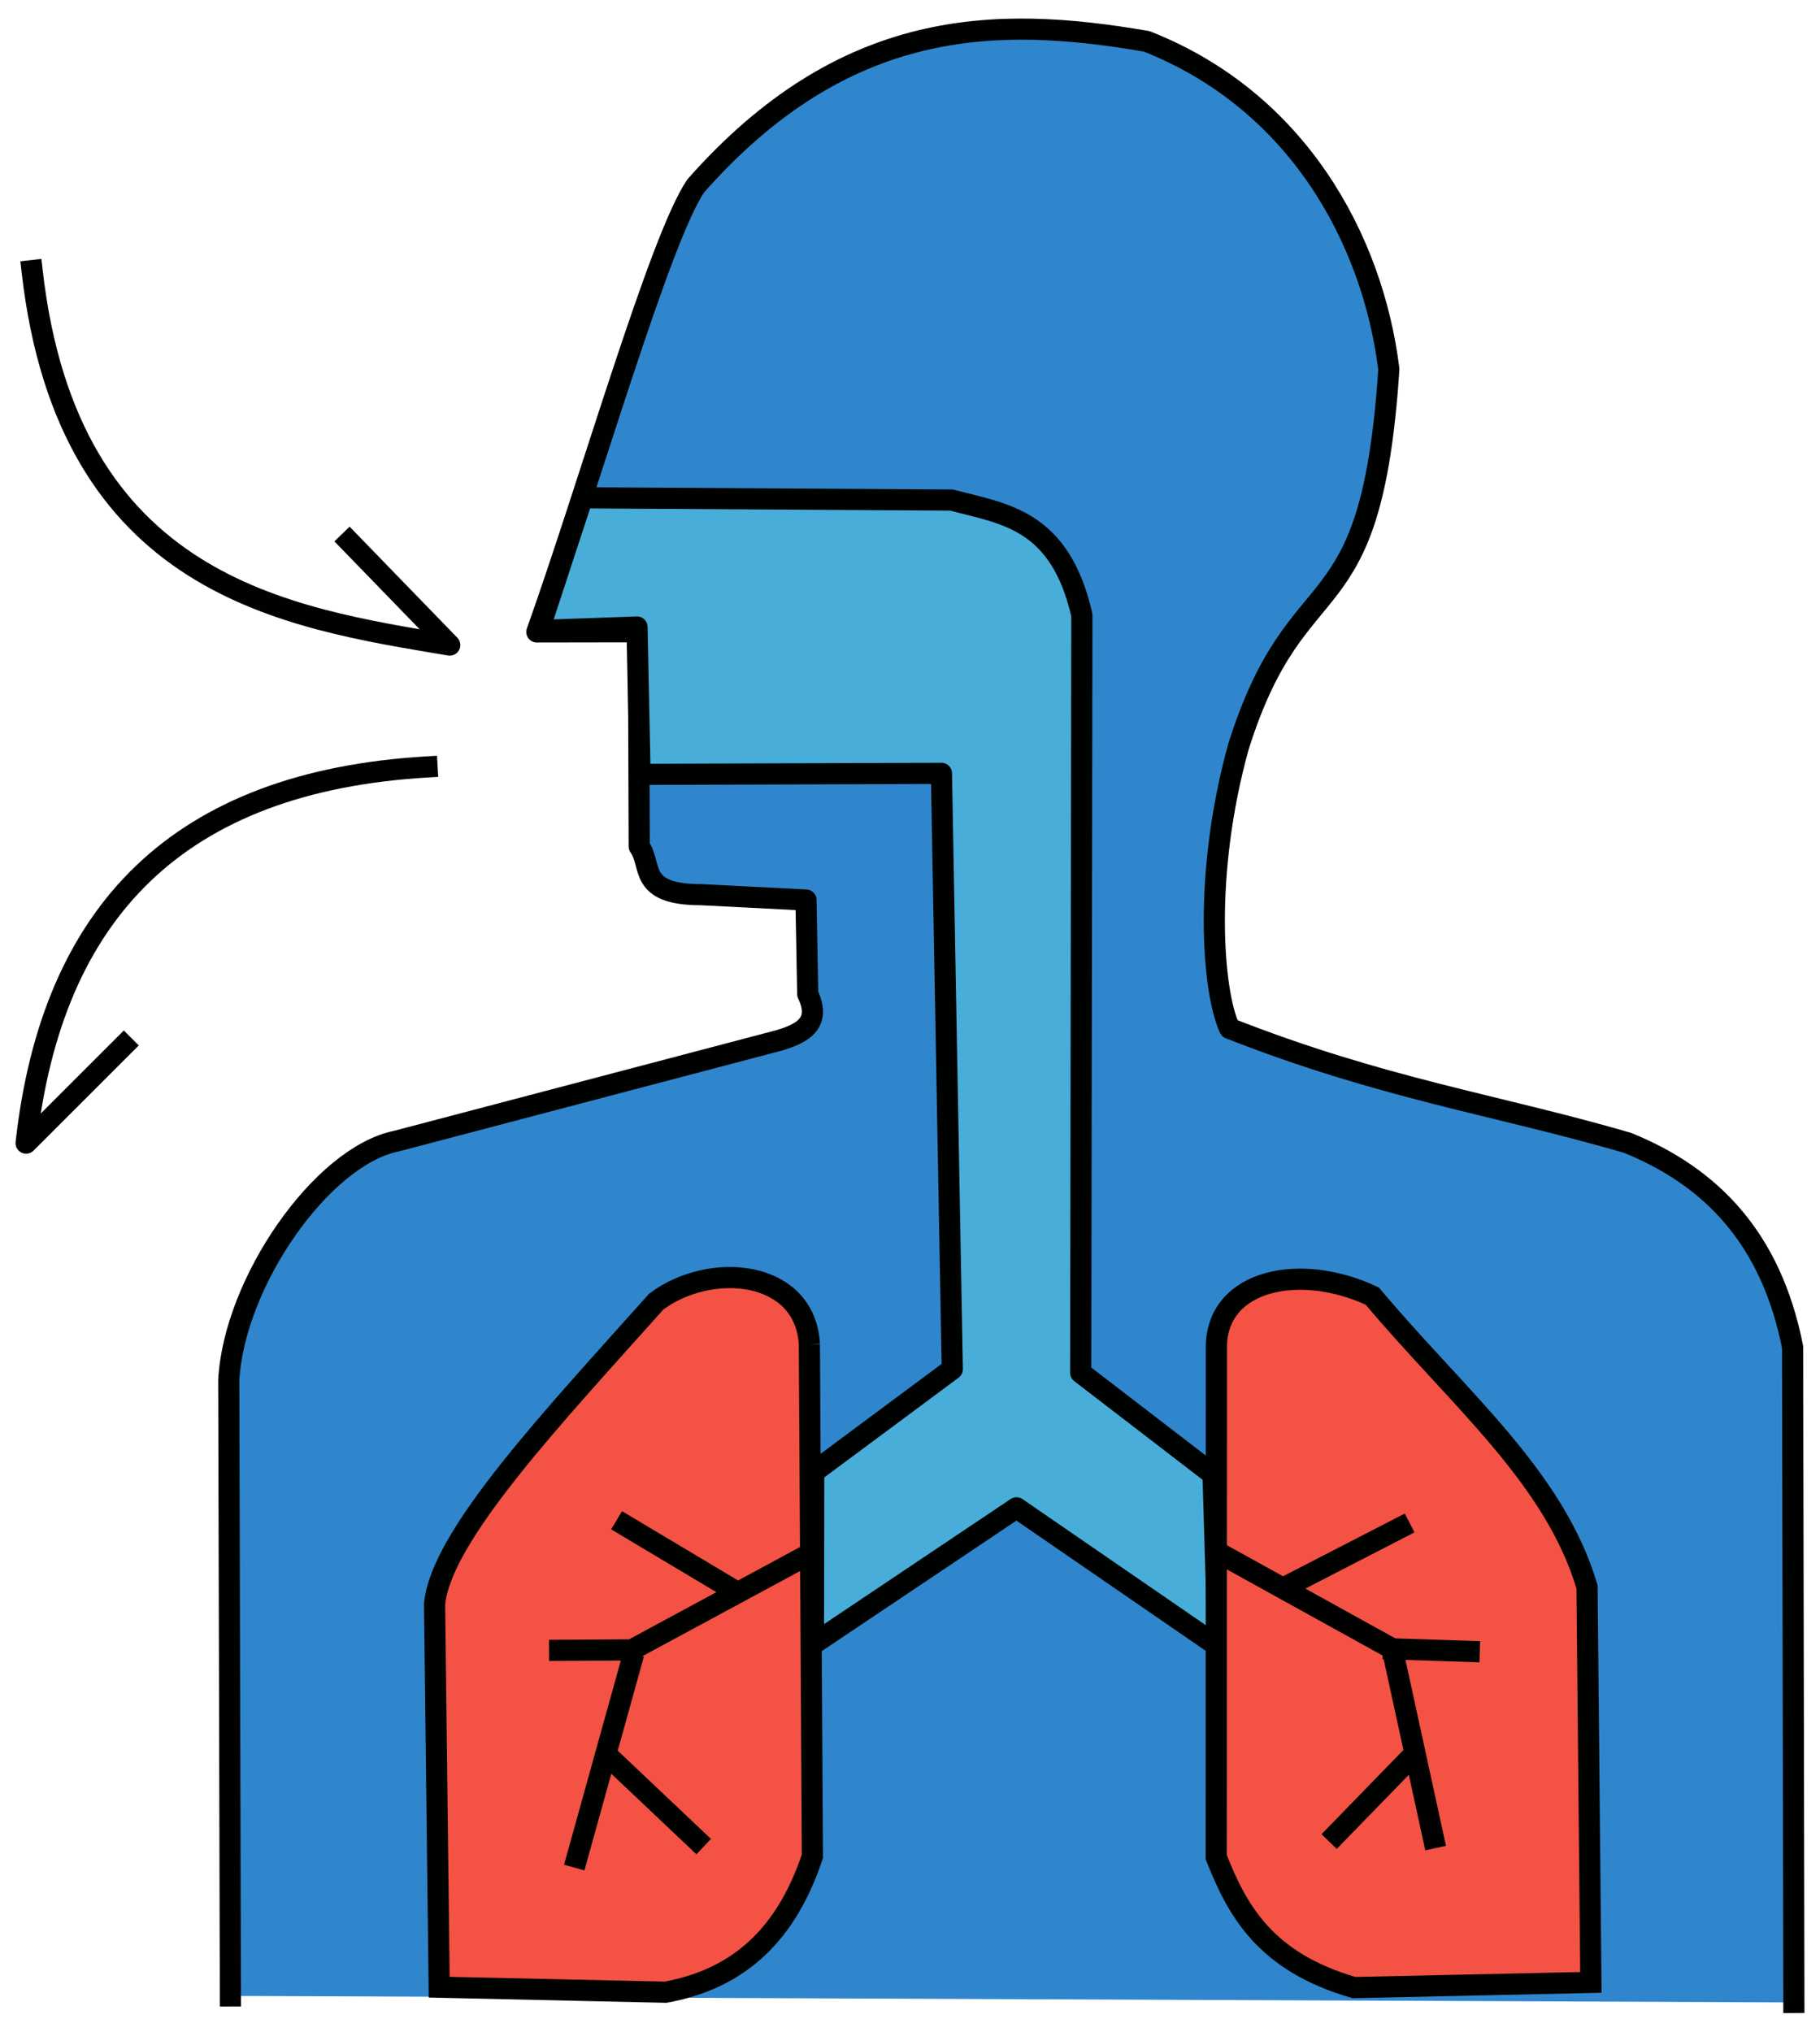
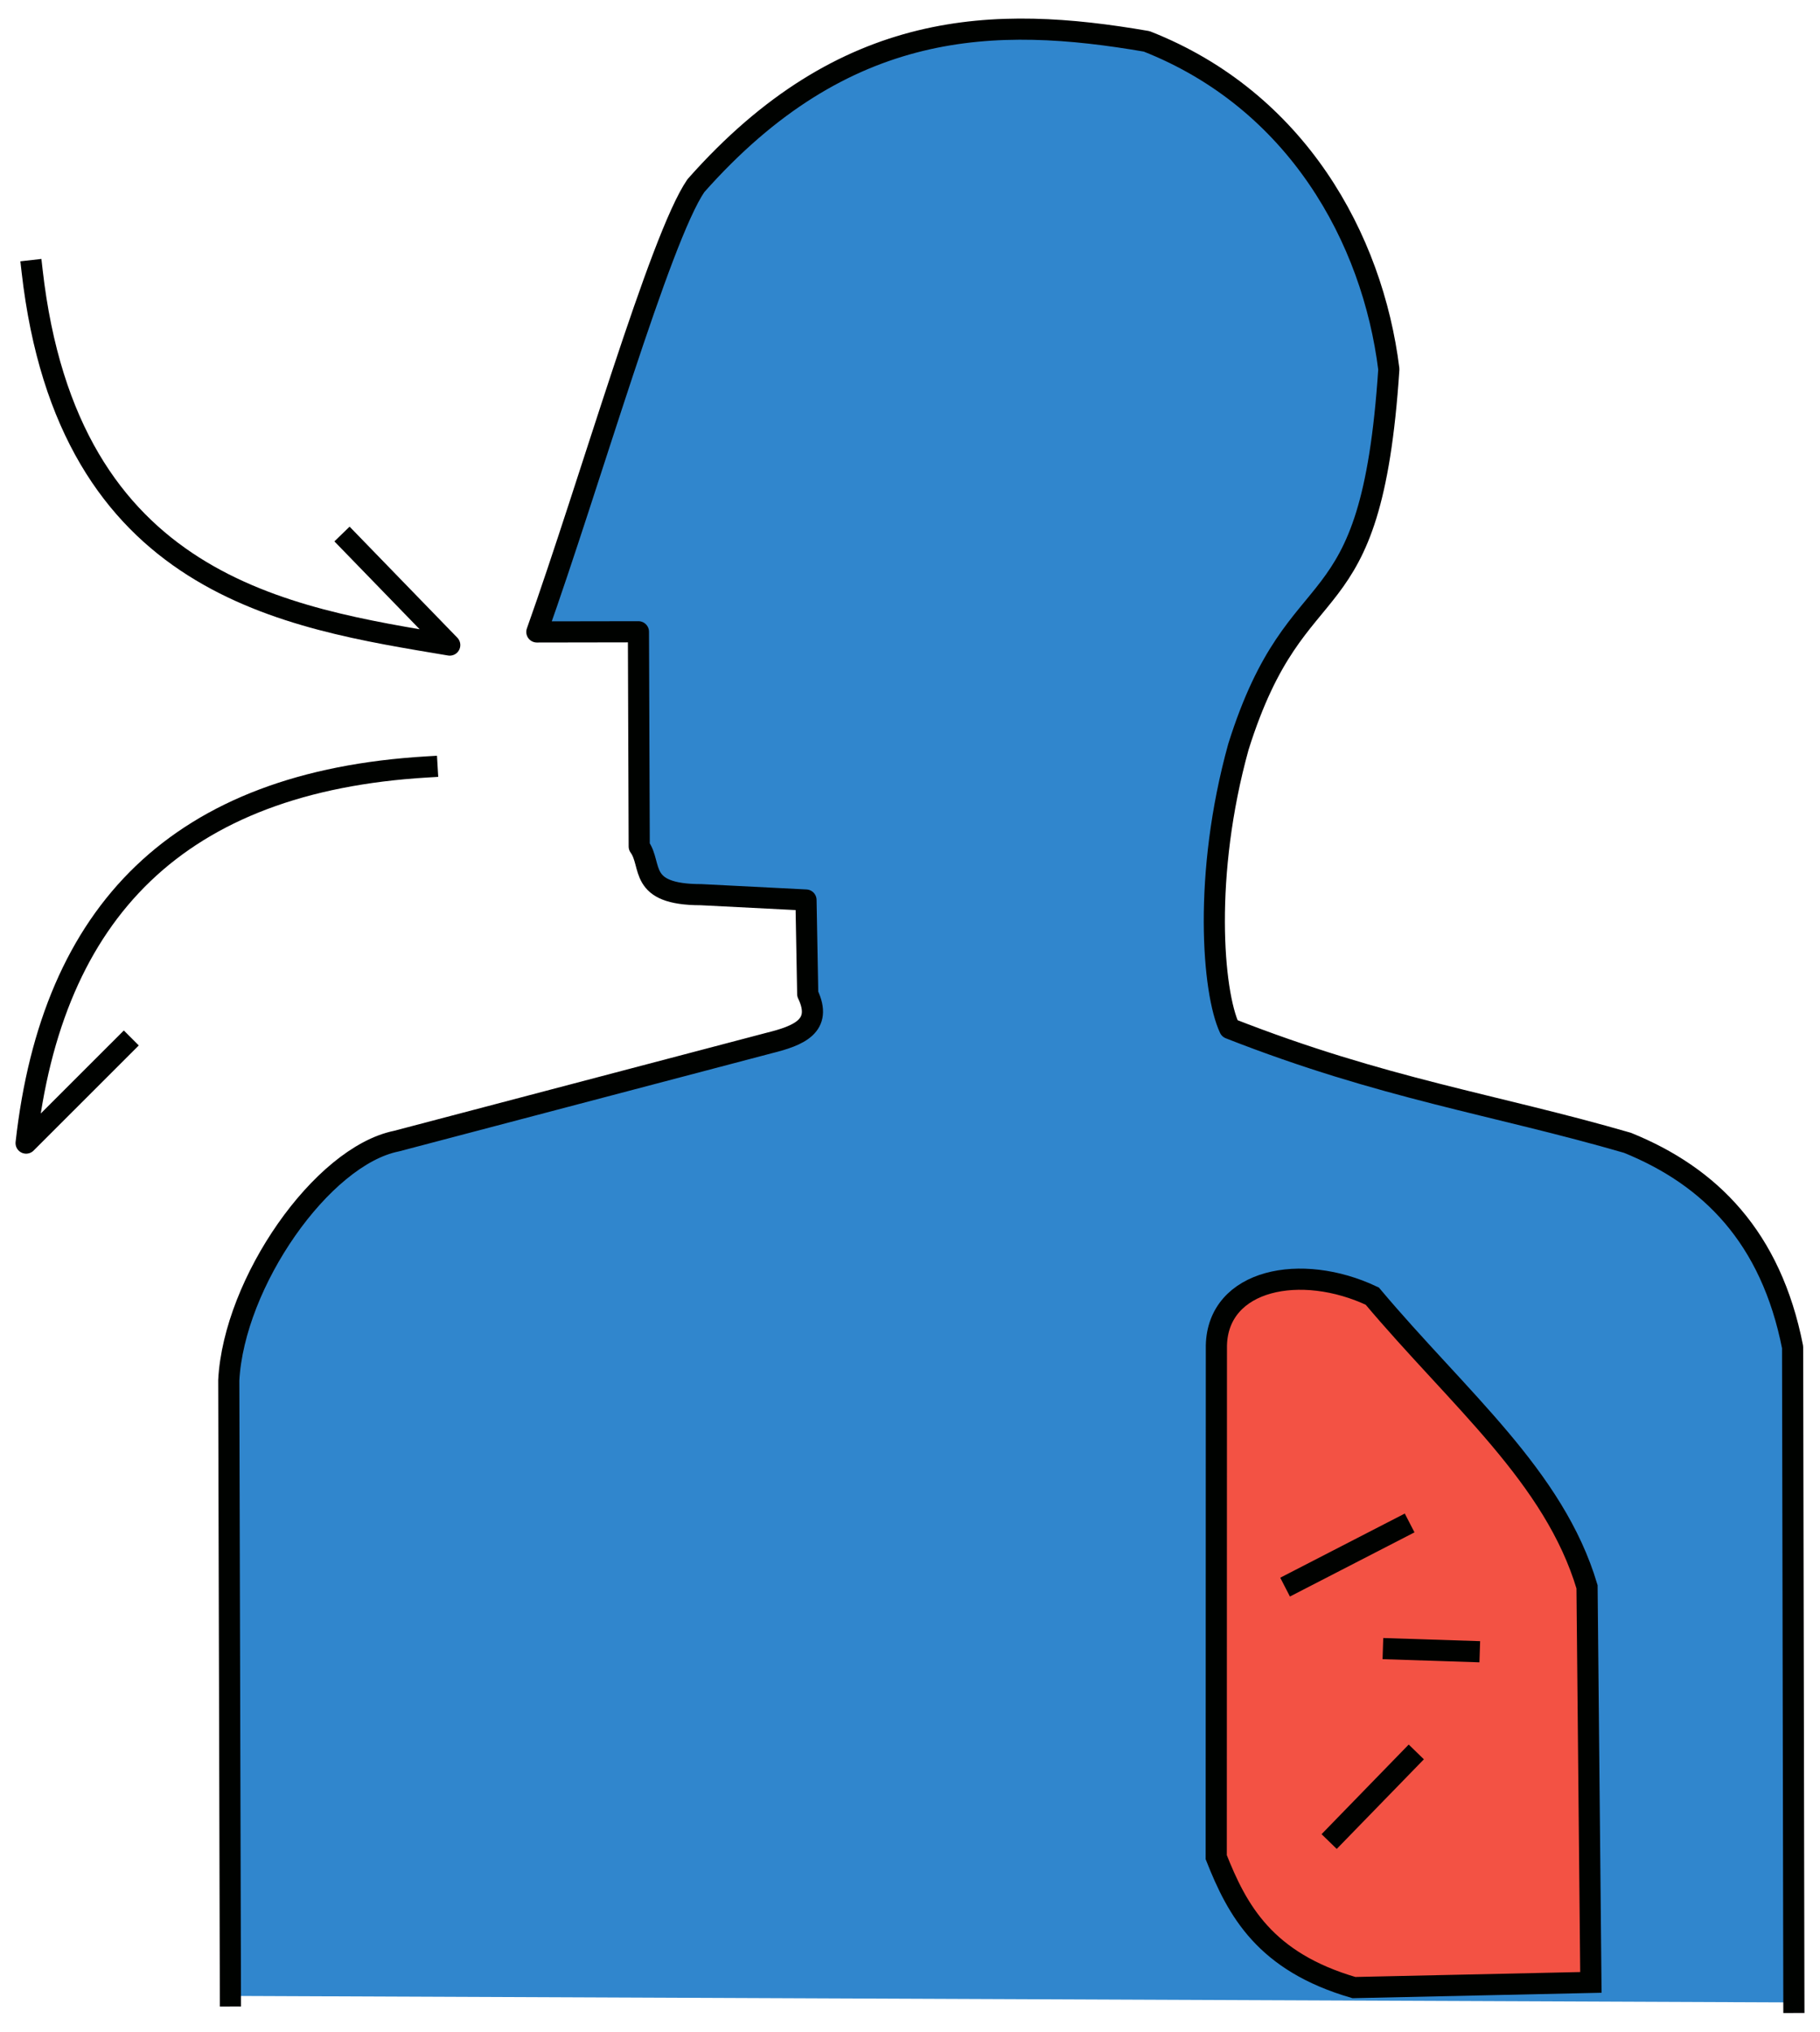
<svg xmlns="http://www.w3.org/2000/svg" id="svg1" width="860" height="960" version="1.1" viewBox="0 0 227.54 254">
  <g id="layer1" transform="translate(19.854 -25.293)">
    <g id="g15" transform="translate(1.942 2.35)">
      <g id="g17">
        <g id="g18">
          <path id="path1" d="m7.008 272.46-0.204-76.962c0.651-12.224 11.62-28.011 20.966-29.9l46.611-12.268c3.637-0.904 6.736-2.108 4.806-6.121l-0.215-11.752-13.112-0.667c-8.006-4e-3 -6.032-3.693-7.739-6.023l-0.098-26.844-12.7 0.021c6.627-18.597 15.381-49.233 19.884-55.789 18.596-21.017 37.454-21.302 56.356-18.041 18.732 7.369 28.249 24.6 30.277 40.989-2.218 33.716-11.306 23.354-18.803 47.19-4.443 16.021-3.229 30.684-1.101 35.217 19.266 7.567 33.155 9.483 49.74 14.3 10.337 4.191 17.938 11.805 20.644 25.545l0.159 81.918" style="fill:#3086cd;stroke-linecap:square;stroke-linejoin:round;stroke-width:2.643;stroke:#000200" />
-           <path id="path2" d="m79.904 228.46 25.387-17.018 25.207 17.341-0.639-21.514-16.544-12.714 0.147-94.726c-2.765-12.046-9.739-12.626-16.284-14.373l-46.152-0.28-5.448 16.588 12.267-0.433 0.377 18.419 37.683-0.127 1.356 74.486-17.325 12.864z" style="fill:#48add9;stroke-linejoin:round;stroke-width:2.646;stroke:#000200" />
          <path id="path3" d="m-17.786 56.776c4.484 39.604 31.922 43.393 52.215 46.809l-12.547-12.933" style="fill:none;stroke-linecap:square;stroke-linejoin:round;stroke-width:2.646;stroke:#000200" />
          <path id="path4" d="m31.593 118.82c-31.039 1.84-46.89 18.019-50.124 47.025l12.215-12.208" style="fill:none;stroke-linecap:square;stroke-linejoin:round;stroke-width:2.646;stroke:#000200" />
        </g>
      </g>
-       <path id="path9" d="m54.14 242.4 12.04 11.392m-8.753-24.101-7.43 26.722m21.155-33.949-15.861-9.467m24.288 4.116-22.402 12.095-10.329 0.055m32.546-38.275 0.378 64.012c-3.614 10.876-10.234 15.496-18.355 16.997l-28.306-0.628-0.576-47.871c0.745-8.537 14.95-23.535 27.713-37.84 6.813-5.092 18.623-3.966 19.146 5.33z" style="fill:#f35244;stroke-width:2.646;stroke:#000200" />
      <path id="path14" d="m177.1 270.77-0.481-49.453c-4.107-13.775-16-23.444-26.851-36.341-8.908-4.216-19.295-2.118-19.488 6.173l-0.02 63.968c2.647 6.703 6.109 13.072 17.215 16.301zm-21.827-28.812-10.896 11.205m6.721-24.123 12.112 0.394m-24.341-8.08 15.571-8.021" style="fill:#f35244;stroke-width:2.646;stroke:#000200" />
-       <path id="path15" d="m130.51 217.03 21.75 12.028 5.429 24.919" style="fill:none;stroke-width:2.646;stroke:#000000" />
    </g>
  </g>
</svg>